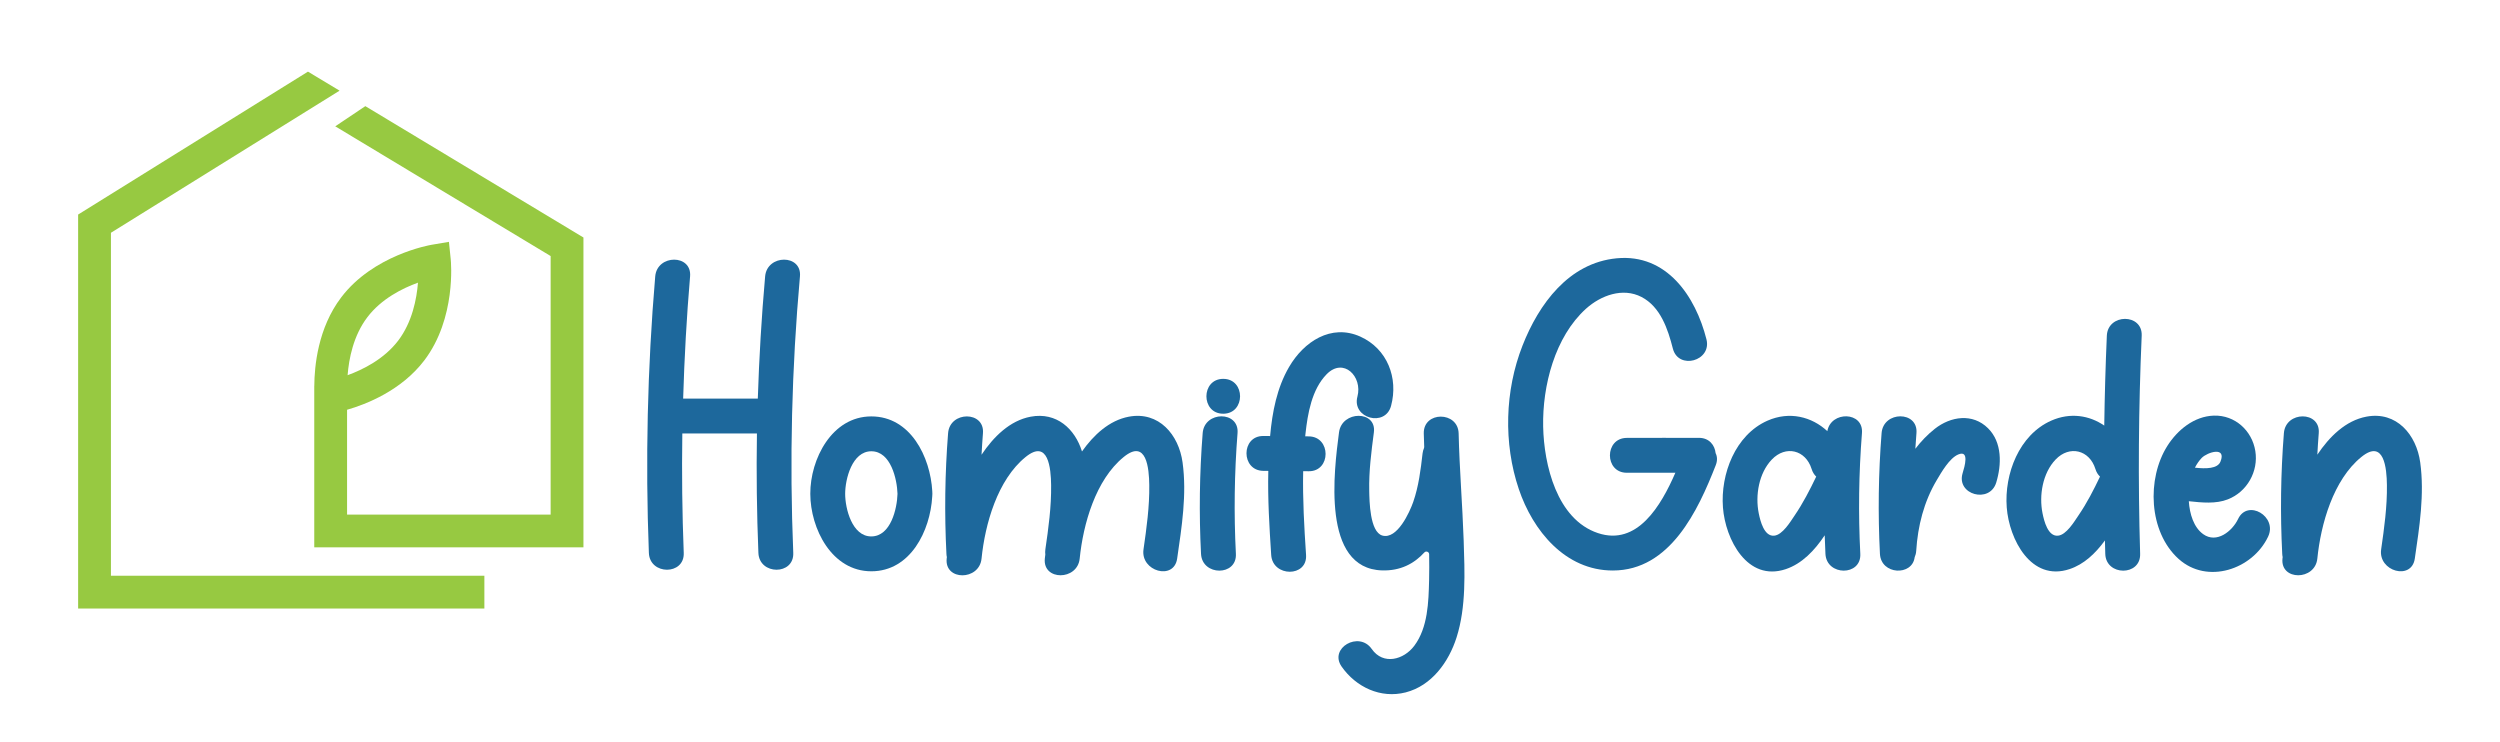
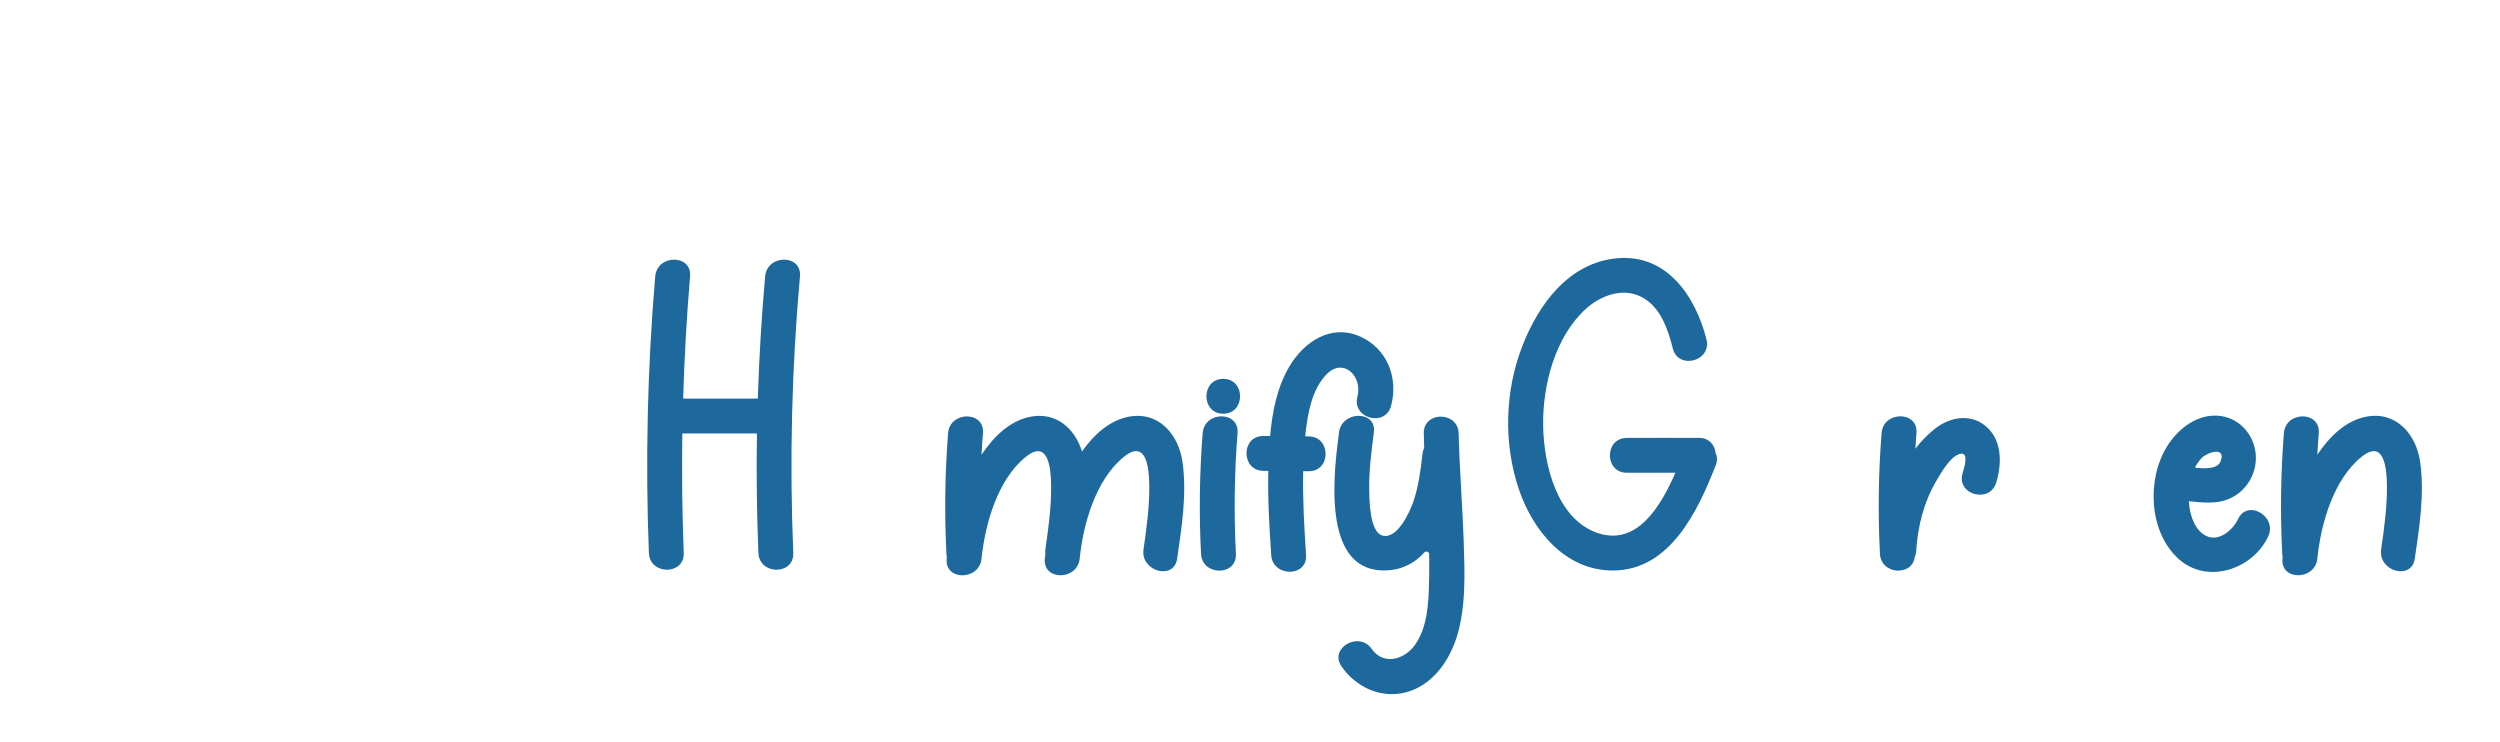
<svg xmlns="http://www.w3.org/2000/svg" xml:space="preserve" style="enable-background:new 0 0 512 152;" viewBox="0 0 512 152" y="0px" x="0px" id="Layer_1" version="1.1">
  <style type="text/css">
	.st0{fill:#97C941;}
	.st1{fill:#1D689C;}
</style>
  <g>
-     <path d="M64.36,112.1h55.13V48.64L74.82,21.74l-6.16,4.13l44.11,26.57v52.95H71.08V83.92   C74.97,82.8,82.19,80,86.89,73.82c6.57-8.64,5.47-20.23,5.42-20.72l-0.37-3.57l-3.54,0.6c-0.48,0.08-11.95,2.12-18.51,10.76   c-4.79,6.29-5.5,14.15-5.52,18.14h-0.01V112.1z M71.19,76.84c0.26-3.34,1.17-8.1,4.05-11.88c2.87-3.78,7.21-5.93,10.36-7.07   c-0.26,3.34-1.18,8.09-4.05,11.87C78.65,73.56,74.32,75.7,71.19,76.84z" class="st0" />
-     <polygon points="63.07,14.67 69.53,18.56 69.54,18.57 22.72,47.67 22.72,117.91 99.2,117.91 99.2,124.63 16,124.63    16,43.94" class="st0" />
    <path d="M163.83,56.6c-1.69,18.83-2.15,37.74-1.37,56.64c0.19,4.6-6.95,4.58-7.14,0c-0.33-8.16-0.43-16.31-0.3-24.47   c-5.09,0-10.19-0.02-15.28,0c-0.12,8.15-0.03,16.31,0.29,24.47c0.18,4.6-6.96,4.58-7.14,0c-0.73-18.89-0.3-37.8,1.3-56.64   c0.39-4.55,7.53-4.58,7.14,0c-0.71,8.33-1.17,16.68-1.42,25.03c5.1-0.02,10.19,0,15.29,0c0.27-8.35,0.76-16.7,1.5-25.03   C157.1,52.05,164.24,52.02,163.83,56.6z" class="st1" />
-     <path d="M190.95,101.14c0.01,0.2-0.01,0.38-0.03,0.56c-0.4,6.99-4.44,15.3-12.47,15.3c-8.12,0-12.48-8.75-12.5-15.86   c-0.02-7.11,4.41-15.86,12.5-15.86c8.04,0,12.08,8.31,12.48,15.3C190.94,100.76,190.95,100.94,190.95,101.14z M183.81,101.14   c-0.09-2.98-1.36-8.72-5.36-8.72c-3.94,0-5.36,5.69-5.36,8.72c0,3.02,1.42,8.74,5.36,8.72   C182.45,109.84,183.72,104.14,183.81,101.14z" class="st1" />
    <path d="M241.08,114.41c-0.66,4.54-7.54,2.6-6.89-1.9c0.63-4.37,1.24-8.76,1.18-13.18c-0.04-3.39-0.56-9.53-5.22-5.75   c-5.77,4.67-8.32,13.76-9.03,20.82c-0.46,4.54-7.6,4.57-7.14,0c0.03-0.27,0.07-0.55,0.1-0.82c-0.04-0.33-0.04-0.69,0.01-1.06   c0.64-4.37,1.24-8.76,1.18-13.18c-0.04-3.39-0.56-9.52-5.22-5.75c-5.77,4.67-8.32,13.76-9.03,20.82c-0.46,4.54-7.6,4.57-7.14,0   c0.01-0.1,0.03-0.21,0.04-0.31c-0.05-0.21-0.08-0.42-0.09-0.65c-0.42-8.25-0.31-16.5,0.34-24.74c0.36-4.56,7.5-4.58,7.14,0   c-0.12,1.47-0.21,2.95-0.29,4.42c2.44-3.65,5.78-6.99,10.06-7.79c5.33-1,9.08,2.51,10.51,7.12c2.39-3.38,5.58-6.36,9.59-7.12   c6.17-1.16,10.24,3.72,11.01,9.37C243.09,101.26,242.02,107.91,241.08,114.41z" class="st1" />
    <path d="M253.45,88.69c-0.65,8.24-0.76,16.49-0.34,24.74c0.24,4.6-6.91,4.57-7.14,0c-0.42-8.25-0.31-16.5,0.34-24.74   C246.67,84.13,253.81,84.11,253.45,88.69z M250.52,77.59c4.6,0,4.59,7.14,0,7.14C245.92,84.73,245.93,77.59,250.52,77.59z" class="st1" />
    <path d="M284.89,83.12c-1.19,4.44-8.08,2.55-6.89-1.9c1.1-4.08-2.85-8.12-6.32-4.56c-3.03,3.11-3.87,8.05-4.32,12.19   c-0.02,0.17-0.03,0.34-0.05,0.51c0.24,0,0.48,0,0.72,0.01c4.6,0.04,4.6,7.18,0,7.14c-0.38,0-0.76-0.01-1.14-0.01   c-0.12,5.72,0.21,11.44,0.59,17.16c0.3,4.6-6.84,4.56-7.14,0c-0.37-5.74-0.73-11.47-0.59-17.22c-0.34,0-0.68-0.01-1.02-0.01   c-4.6-0.04-4.6-7.18,0-7.14c0.46,0,0.93,0.01,1.39,0.01c0.44-4.94,1.4-9.89,3.88-14.14c3-5.17,8.61-8.91,14.58-6.23   C284.13,71.43,286.42,77.42,284.89,83.12z" class="st1" />
    <path d="M298.3,130.56c-1.59,5-5.08,9.87-10.41,11.24c-5.14,1.32-10.19-1.08-13.13-5.29c-2.64-3.78,3.56-7.35,6.17-3.6   c2.36,3.38,6.58,2.21,8.72-0.66c2.79-3.73,2.92-8.97,3.03-13.43c0.04-1.77,0.04-3.54,0.01-5.31c-0.01-0.51-0.64-0.74-0.98-0.37   c-2.12,2.32-4.92,3.78-8.62,3.68c-12.54-0.33-9.86-20.55-8.86-28.27c0.58-4.5,7.73-4.54,7.14,0c-0.52,3.97-1.04,7.97-0.95,11.99   c0.04,1.97,0.1,8.41,2.69,9.14c3.06,0.86,5.61-4.85,6.32-6.88c1.11-3.19,1.53-6.58,1.91-9.92c0.05-0.41,0.15-0.78,0.3-1.12   c0.03-0.07,0.04-0.14,0.04-0.21c-0.03-0.92-0.07-1.85-0.09-2.78c-0.11-4.6,7.03-4.59,7.14,0c0.17,7.31,0.78,14.6,1.03,21.91   C299.97,117.19,300.3,124.28,298.3,130.56z" class="st1" />
    <path d="M351.36,92.81c0.34,0.68,0.4,1.52,0.02,2.48c-3.63,9.28-9.34,21.54-21.06,21.55   c-9.75,0.01-16.4-8.16-19.27-16.68c-3.17-9.39-2.86-20.16,0.76-29.38c3.34-8.52,9.48-16.95,19.29-17.88   c10.24-0.98,16.14,7.76,18.38,16.58c1.14,4.46-5.75,6.35-6.88,1.9c-1.01-3.96-2.52-8.54-6.42-10.56   c-3.84-1.99-8.33-0.32-11.35,2.39c-6.41,5.78-8.96,15.84-8.79,24.17c0.16,7.8,2.79,18.97,11.2,21.79   c8.07,2.71,12.94-5.59,15.88-12.36c-3.2-0.01-6.4-0.01-9.6,0.01c-0.01,0-0.02,0-0.03,0c-0.11,0-0.22,0-0.33,0   c-4.6-0.01-4.59-7.11,0-7.14c4.93-0.03,9.86,0,14.79-0.01C350.05,89.67,351.19,91.18,351.36,92.81z" class="st1" />
-     <path d="M381.33,88.69c-0.65,8.24-0.76,16.49-0.34,24.74c0.23,4.6-6.91,4.57-7.14,0c-0.07-1.27-0.11-2.54-0.15-3.8   c-2.1,3.16-4.67,5.82-7.97,6.93c-7.91,2.65-12.38-6.15-12.87-12.62c-0.52-6.84,2.52-14.88,9.13-17.79   c4.5-1.98,9.06-0.81,12.25,2.15C374.97,84.13,381.68,84.24,381.33,88.69z M371.96,97.61c-0.41-0.39-0.74-0.9-0.94-1.56   c-1.22-3.91-5.3-4.92-8.15-1.94c-2.66,2.78-3.42,7.35-2.68,11.01c0.32,1.6,1.11,4.77,3.15,4.59c1.73-0.15,3.34-2.87,4.21-4.15   C369.26,103.05,370.65,100.34,371.96,97.61z" class="st1" />
    <path d="M408.83,98.82c-1.33,4.39-8.22,2.51-6.89-1.9c0.42-1.37,1.43-4.8-0.88-3.85c-1.82,0.75-3.49,3.7-4.41,5.25   c-2.63,4.41-3.89,9.4-4.21,14.49c-0.03,0.49-0.15,0.93-0.32,1.32c-0.49,3.88-6.89,3.62-7.11-0.7c-0.42-8.25-0.31-16.5,0.34-24.74   c0.36-4.56,7.5-4.58,7.14,0c-0.09,1.07-0.16,2.14-0.23,3.22c1.16-1.51,2.48-2.9,3.99-4.09c3.24-2.56,7.74-3.25,10.9-0.11   C410.07,90.6,409.94,95.17,408.83,98.82z" class="st1" />
-     <path d="M438.3,113.43c0.14,4.6-7.01,4.58-7.14,0c-0.03-0.92-0.05-1.83-0.07-2.75c-1.96,2.69-4.31,4.9-7.24,5.87   c-7.91,2.65-12.38-6.15-12.87-12.62c-0.52-6.84,2.52-14.88,9.13-17.79c3.88-1.71,7.79-1.08,10.84,1.02   c0.09-6.14,0.26-12.28,0.53-18.41c0.2-4.58,7.34-4.6,7.14,0C437.97,83.64,437.86,98.53,438.3,113.43z M430.08,97.61   c-0.41-0.39-0.74-0.9-0.94-1.56c-1.22-3.91-5.3-4.92-8.15-1.94c-2.66,2.78-3.42,7.35-2.68,11.01c0.32,1.6,1.11,4.77,3.15,4.59   c1.73-0.15,3.34-2.87,4.21-4.15C427.39,103.05,428.78,100.34,430.08,97.61z" class="st1" />
    <path d="M464.51,109.9c-3.21,6.76-12.49,9.85-18.35,4.55c-6.13-5.54-6.54-16.42-2.28-23.14   c2.07-3.26,5.47-6.06,9.51-6.19c4.32-0.14,7.83,3.06,8.5,7.25c0.67,4.18-1.69,8.36-5.63,9.9c-2.45,0.96-5.3,0.67-7.99,0.38   c0.17,2.63,1.01,5.36,2.95,6.75c2.74,1.97,5.94-0.59,7.14-3.11C460.31,102.15,466.47,105.77,464.51,109.9z M449.52,95.78   c2.24,0.25,4.64,0.23,5.23-1.24c1.28-3.17-2.67-1.95-3.84-0.76C450.35,94.37,449.89,95.05,449.52,95.78z" class="st1" />
    <path d="M494.55,114.41c-0.66,4.54-7.54,2.6-6.89-1.9c0.63-4.37,1.24-8.76,1.18-13.18c-0.04-3.39-0.56-9.52-5.22-5.75   c-5.77,4.67-8.32,13.76-9.03,20.82c-0.46,4.54-7.6,4.57-7.14,0c0.01-0.1,0.03-0.21,0.04-0.31c-0.05-0.21-0.08-0.42-0.09-0.65   c-0.42-8.25-0.31-16.5,0.34-24.74c0.36-4.56,7.5-4.58,7.14,0c-0.12,1.47-0.21,2.95-0.29,4.42c2.44-3.65,5.78-6.99,10.06-7.79   c6.17-1.16,10.24,3.72,11.01,9.37C496.56,101.26,495.5,107.91,494.55,114.41z" class="st1" />
  </g>
</svg>